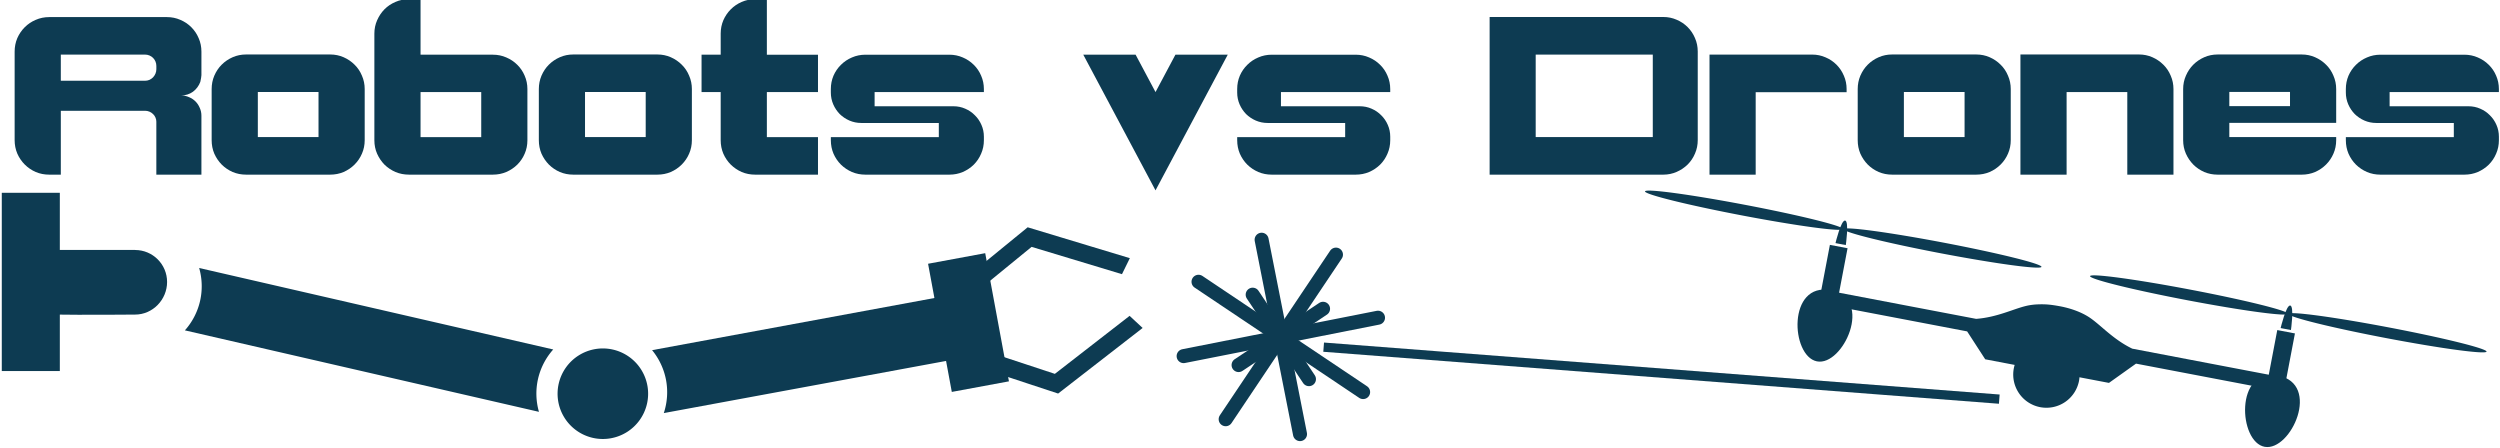
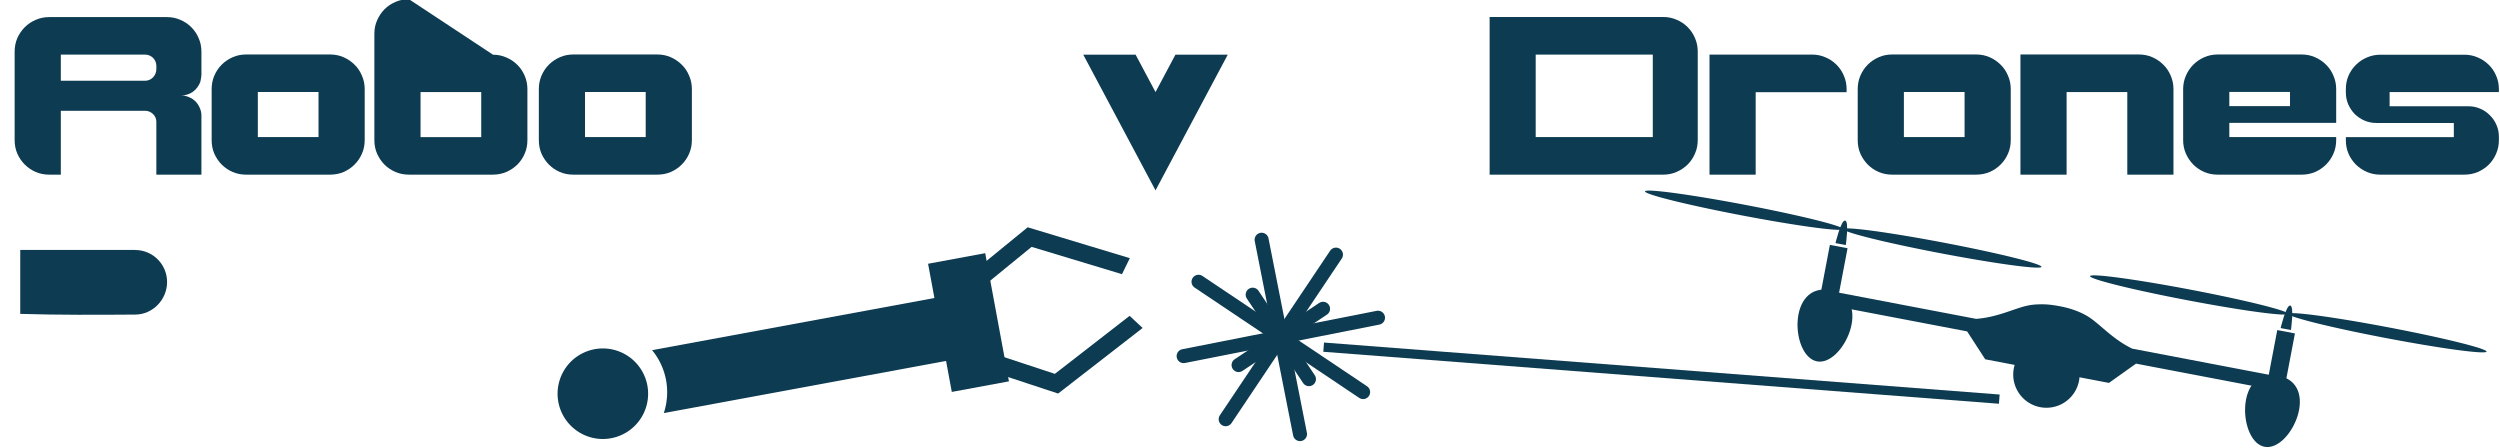
<svg xmlns="http://www.w3.org/2000/svg" xmlns:ns1="http://www.inkscape.org/namespaces/inkscape" xmlns:ns2="http://sodipodi.sourceforge.net/DTD/sodipodi-0.dtd" height="25.387mm" width="141.666mm" version="1.1" viewBox="0 0 501.964 89.955" id="svg2" ns1:version="0.91 r13725" ns2:docname="Robots vs Drones.svg">
  <defs id="defs94" />
  <ns2:namedview pagecolor="#ffffff" bordercolor="#666666" borderopacity="1" objecttolerance="10" gridtolerance="10" guidetolerance="10" ns1:pageopacity="0" ns1:pageshadow="2" ns1:window-width="1920" ns1:window-height="1056" id="namedview92" showgrid="false" ns1:zoom="0.62731276" ns1:cx="240.71213" ns1:cy="156.91668" ns1:window-x="0" ns1:window-y="24" ns1:window-maximized="1" ns1:current-layer="svg2" fit-margin-top="0" fit-margin-left="0" fit-margin-right="0" fit-margin-bottom="0" />
  <flowRoot id="flowRoot84" line-height="125%" style="font-size:17.5px;line-height:125%;font-family:Sans;letter-spacing:0px;word-spacing:0px;fill:#000000" xml:space="preserve" font-size="17.5px" transform="translate(-114.963,-293.938)">
    <flowRegion id="flowRegion86">
      <rect id="rect88" height="170.72" x="123.24" width="510.13" y="106.86" />
    </flowRegion>
    <flowPara id="flowPara90" />
  </flowRoot>
  <g id="g4377" transform="matrix(1.507,0,0,1.507,-230.824,-557.23)">
    <g style="font-style:normal;font-weight:normal;font-size:17.5px;line-height:125%;font-family:Sans;letter-spacing:0px;word-spacing:0px;display:inline;fill:#0d3b52;fill-opacity:1;stroke:none;stroke-width:1px;stroke-linecap:butt;stroke-linejoin:miter;stroke-opacity:1" id="text8134-9">
      <path d="m 173.998,385.999 q 0,-0.308 -0.117,-0.571 -0.117,-0.278 -0.322,-0.469 -0.205,-0.205 -0.483,-0.322 -0.278,-0.117 -0.586,-0.117 l -11.221,0 0,8.511 -1.553,0 q -0.952,0 -1.787,-0.352 -0.835,-0.366 -1.465,-0.996 -0.63,-0.63 -0.996,-1.465 -0.352,-0.835 -0.352,-1.787 l 0,-11.792 q 0,-0.952 0.352,-1.787 0.366,-0.835 0.996,-1.465 0.63,-0.63 1.465,-0.981 0.835,-0.366 1.787,-0.366 l 15.703,0 q 0.938,0 1.772,0.366 0.835,0.352 1.465,0.981 0.63,0.63 0.981,1.465 0.366,0.835 0.366,1.787 l 0,3.135 q -0.015,0.205 -0.044,0.366 -0.029,0.161 -0.059,0.308 -0.015,0.146 -0.044,0.22 -0.146,0.396 -0.396,0.732 -0.249,0.337 -0.586,0.586 -0.322,0.234 -0.732,0.366 -0.396,0.132 -0.835,0.132 0.557,0 1.04,0.22 0.498,0.205 0.864,0.571 0.366,0.366 0.571,0.864 0.22,0.483 0.22,1.04 l 0,7.852 -6.006,0 0,-7.031 z m -1.509,-5.479 q 0.308,0 0.586,-0.117 0.278,-0.132 0.483,-0.337 0.205,-0.22 0.322,-0.498 0.117,-0.278 0.117,-0.586 l 0,-0.439 q 0,-0.308 -0.117,-0.586 -0.117,-0.278 -0.322,-0.483 -0.205,-0.205 -0.483,-0.322 -0.278,-0.117 -0.586,-0.117 l -11.221,0 0,3.486 11.221,0 z" style="font-style:normal;font-variant:normal;font-weight:normal;font-stretch:normal;font-size:30px;line-height:125%;font-family:Robotica;-inkscape-font-specification:'Robotica, Normal';text-align:start;writing-mode:lr-tb;text-anchor:start;fill:#0d3b52;fill-opacity:1" id="path4464" ns1:connector-curvature="0" />
      <path d="m 197.157,377.02 q 0.952,0 1.787,0.366 0.835,0.366 1.465,0.996 0.63,0.615 0.981,1.465 0.366,0.835 0.366,1.772 l 0,6.826 q 0,0.952 -0.366,1.787 -0.352,0.82 -0.981,1.45 -0.63,0.63 -1.465,0.996 -0.835,0.352 -1.787,0.352 l -11.206,0 q -0.952,0 -1.787,-0.352 -0.835,-0.366 -1.465,-0.996 -0.615,-0.63 -0.981,-1.45 -0.352,-0.835 -0.352,-1.787 l 0,-6.826 q 0,-0.938 0.352,-1.772 0.366,-0.85 0.981,-1.465 0.63,-0.63 1.465,-0.996 0.835,-0.366 1.787,-0.366 l 11.206,0 z m -1.553,4.995 -8.086,0 0,6.006 8.086,0 0,-6.006 z" style="font-style:normal;font-variant:normal;font-weight:normal;font-stretch:normal;font-size:30px;line-height:125%;font-family:Robotica;-inkscape-font-specification:'Robotica, Normal';text-align:start;writing-mode:lr-tb;text-anchor:start;fill:#0d3b52;fill-opacity:1" id="path4466" ns1:connector-curvature="0" />
-       <path d="m 218.851,377.049 q 0.938,0 1.772,0.366 0.835,0.352 1.465,0.981 0.63,0.615 0.981,1.45 0.366,0.835 0.366,1.772 l 0,6.841 q 0,0.952 -0.366,1.787 -0.352,0.82 -0.981,1.45 -0.63,0.615 -1.465,0.981 -0.835,0.352 -1.772,0.352 l -11.206,0 q -0.952,0 -1.787,-0.352 -0.835,-0.366 -1.465,-0.981 -0.615,-0.63 -0.981,-1.45 -0.366,-0.835 -0.366,-1.787 l 0,-14.224 q 0,-0.938 0.366,-1.772 0.366,-0.835 0.981,-1.465 0.63,-0.63 1.465,-0.981 0.835,-0.366 1.787,-0.366 l 1.553,0 0,7.397 9.653,0 z m -1.567,4.98 -8.086,0 0,6.006 8.086,0 0,-6.006 z" style="font-style:normal;font-variant:normal;font-weight:normal;font-stretch:normal;font-size:30px;line-height:125%;font-family:Robotica;-inkscape-font-specification:'Robotica, Normal';text-align:start;writing-mode:lr-tb;text-anchor:start;fill:#0d3b52;fill-opacity:1" id="path4468" ns1:connector-curvature="0" />
+       <path d="m 218.851,377.049 q 0.938,0 1.772,0.366 0.835,0.352 1.465,0.981 0.63,0.615 0.981,1.45 0.366,0.835 0.366,1.772 l 0,6.841 q 0,0.952 -0.366,1.787 -0.352,0.82 -0.981,1.45 -0.63,0.615 -1.465,0.981 -0.835,0.352 -1.772,0.352 l -11.206,0 q -0.952,0 -1.787,-0.352 -0.835,-0.366 -1.465,-0.981 -0.615,-0.63 -0.981,-1.45 -0.366,-0.835 -0.366,-1.787 l 0,-14.224 q 0,-0.938 0.366,-1.772 0.366,-0.835 0.981,-1.465 0.63,-0.63 1.465,-0.981 0.835,-0.366 1.787,-0.366 z m -1.567,4.98 -8.086,0 0,6.006 8.086,0 0,-6.006 z" style="font-style:normal;font-variant:normal;font-weight:normal;font-stretch:normal;font-size:30px;line-height:125%;font-family:Robotica;-inkscape-font-specification:'Robotica, Normal';text-align:start;writing-mode:lr-tb;text-anchor:start;fill:#0d3b52;fill-opacity:1" id="path4468" ns1:connector-curvature="0" />
      <path d="m 240.75,377.02 q 0.952,0 1.787,0.366 0.835,0.366 1.465,0.996 0.63,0.615 0.981,1.465 0.366,0.835 0.366,1.772 l 0,6.826 q 0,0.952 -0.366,1.787 -0.352,0.82 -0.981,1.45 -0.63,0.63 -1.465,0.996 -0.835,0.352 -1.787,0.352 l -11.206,0 q -0.952,0 -1.787,-0.352 -0.835,-0.366 -1.465,-0.996 -0.615,-0.63 -0.981,-1.45 -0.352,-0.835 -0.352,-1.787 l 0,-6.826 q 0,-0.938 0.352,-1.772 0.366,-0.85 0.981,-1.465 0.63,-0.63 1.465,-0.996 0.835,-0.366 1.787,-0.366 l 11.206,0 z m -1.553,4.995 -8.086,0 0,6.006 8.086,0 0,-6.006 z" style="font-style:normal;font-variant:normal;font-weight:normal;font-stretch:normal;font-size:30px;line-height:125%;font-family:Robotica;-inkscape-font-specification:'Robotica, Normal';text-align:start;writing-mode:lr-tb;text-anchor:start;fill:#0d3b52;fill-opacity:1" id="path4470" ns1:connector-curvature="0" />
-       <path d="m 255.34,382.029 0,6.006 6.812,0 0,4.995 -8.379,0 q -0.952,0 -1.787,-0.352 -0.82,-0.366 -1.45,-0.981 -0.63,-0.63 -0.996,-1.465 -0.352,-0.835 -0.352,-1.787 l 0,-6.416 -2.549,0 0,-4.98 2.549,0 0,-2.812 q 0,-0.938 0.352,-1.772 0.366,-0.835 0.996,-1.465 0.63,-0.63 1.45,-0.981 0.835,-0.366 1.787,-0.366 l 1.567,0 0,7.397 6.812,0 0,4.98 -6.812,0 z" style="font-style:normal;font-variant:normal;font-weight:normal;font-stretch:normal;font-size:30px;line-height:125%;font-family:Robotica;-inkscape-font-specification:'Robotica, Normal';text-align:start;writing-mode:lr-tb;text-anchor:start;fill:#0d3b52;fill-opacity:1" id="path4472" ns1:connector-curvature="0" />
-       <path d="m 269.696,382.029 0,1.89 10.503,0 q 0.835,0 1.567,0.322 0.747,0.322 1.289,0.879 0.557,0.542 0.879,1.289 0.322,0.732 0.322,1.567 l 0,0.469 q 0,0.952 -0.366,1.787 -0.352,0.835 -0.981,1.465 -0.63,0.615 -1.465,0.981 -0.835,0.352 -1.787,0.352 l -11.191,0 q -0.952,0 -1.787,-0.352 -0.835,-0.366 -1.465,-0.981 -0.63,-0.63 -0.996,-1.465 -0.352,-0.835 -0.352,-1.787 l 0,-0.41 14.385,0 0,-1.89 -1.685,0 -8.643,0 q -0.835,0 -1.582,-0.322 -0.732,-0.322 -1.289,-0.864 -0.542,-0.557 -0.864,-1.289 -0.322,-0.747 -0.322,-1.582 l 0,-0.469 q 0,-0.938 0.352,-1.772 0.366,-0.835 0.996,-1.45 0.63,-0.63 1.465,-0.981 0.835,-0.366 1.787,-0.366 l 11.191,0 q 0.952,0 1.787,0.366 0.835,0.352 1.465,0.981 0.63,0.615 0.981,1.45 0.366,0.835 0.366,1.772 l 0,0.41 -14.561,0 z" style="font-style:normal;font-variant:normal;font-weight:normal;font-stretch:normal;font-size:30px;line-height:125%;font-family:Robotica;-inkscape-font-specification:'Robotica, Normal';text-align:start;writing-mode:lr-tb;text-anchor:start;fill:#0d3b52;fill-opacity:1" id="path4474" ns1:connector-curvature="0" />
      <path d="m 309.774,377.049 6.973,0 -9.624,18.076 -9.624,-18.076 6.973,0 2.651,4.98 2.651,-4.98 0,0 z" style="font-style:normal;font-variant:normal;font-weight:normal;font-stretch:normal;font-size:30px;line-height:125%;font-family:Robotica;-inkscape-font-specification:'Robotica, Normal';text-align:start;writing-mode:lr-tb;text-anchor:start;fill:#0d3b52;fill-opacity:1" id="path4476" ns1:connector-curvature="0" />
-       <path d="m 323.836,382.029 0,1.89 10.503,0 q 0.835,0 1.567,0.322 0.747,0.322 1.289,0.879 0.557,0.542 0.879,1.289 0.322,0.732 0.322,1.567 l 0,0.469 q 0,0.952 -0.366,1.787 -0.352,0.835 -0.981,1.465 -0.63,0.615 -1.465,0.981 -0.835,0.352 -1.787,0.352 l -11.191,0 q -0.952,0 -1.787,-0.352 -0.835,-0.366 -1.465,-0.981 -0.63,-0.63 -0.996,-1.465 -0.352,-0.835 -0.352,-1.787 l 0,-0.41 14.385,0 0,-1.89 -1.685,0 -8.643,0 q -0.835,0 -1.582,-0.322 -0.732,-0.322 -1.289,-0.864 -0.542,-0.557 -0.864,-1.289 -0.322,-0.747 -0.322,-1.582 l 0,-0.469 q 0,-0.938 0.352,-1.772 0.366,-0.835 0.996,-1.45 0.63,-0.63 1.465,-0.981 0.835,-0.366 1.787,-0.366 l 11.191,0 q 0.952,0 1.787,0.366 0.835,0.352 1.465,0.981 0.63,0.615 0.981,1.45 0.366,0.835 0.366,1.772 l 0,0.41 -14.561,0 z" style="font-style:normal;font-variant:normal;font-weight:normal;font-stretch:normal;font-size:30px;line-height:125%;font-family:Robotica;-inkscape-font-specification:'Robotica, Normal';text-align:start;writing-mode:lr-tb;text-anchor:start;fill:#0d3b52;fill-opacity:1" id="path4478" ns1:connector-curvature="0" />
      <path d="m 374.784,372.025 q 0.938,0 1.772,0.366 0.835,0.352 1.465,0.981 0.63,0.63 0.981,1.465 0.366,0.835 0.366,1.787 l 0,11.807 q 0,0.952 -0.366,1.787 -0.352,0.835 -0.981,1.465 -0.63,0.615 -1.465,0.981 -0.835,0.366 -1.772,0.366 l -23.145,0 0,-21.006 23.145,0 z m -1.406,5.01 -15.601,0 0,10.986 15.601,0 0,-10.986 z" style="font-style:normal;font-variant:normal;font-weight:normal;font-stretch:normal;font-size:30px;line-height:125%;font-family:Robotica;-inkscape-font-specification:'Robotica, Normal';text-align:start;writing-mode:lr-tb;text-anchor:start;fill:#0d3b52;fill-opacity:1" id="path4480" ns1:connector-curvature="0" />
      <path d="m 387.088,382.044 0,10.986 -6.152,0 0,-15.996 13.682,0 q 0.938,0 1.772,0.366 0.835,0.352 1.465,0.981 0.63,0.63 0.981,1.465 0.366,0.835 0.366,1.772 l 0,0.425 -12.114,0 z" style="font-style:normal;font-variant:normal;font-weight:normal;font-stretch:normal;font-size:30px;line-height:125%;font-family:Robotica;-inkscape-font-specification:'Robotica, Normal';text-align:start;writing-mode:lr-tb;text-anchor:start;fill:#0d3b52;fill-opacity:1" id="path4482" ns1:connector-curvature="0" />
      <path d="m 416.473,377.02 q 0.952,0 1.787,0.366 0.835,0.366 1.465,0.996 0.63,0.615 0.981,1.465 0.366,0.835 0.366,1.772 l 0,6.826 q 0,0.952 -0.366,1.787 -0.352,0.82 -0.981,1.45 -0.63,0.63 -1.465,0.996 -0.835,0.352 -1.787,0.352 l -11.206,0 q -0.952,0 -1.787,-0.352 -0.835,-0.366 -1.465,-0.996 -0.615,-0.63 -0.981,-1.45 -0.352,-0.835 -0.352,-1.787 l 0,-6.826 q 0,-0.938 0.352,-1.772 0.366,-0.85 0.981,-1.465 0.63,-0.63 1.465,-0.996 0.835,-0.366 1.787,-0.366 l 11.206,0 z m -1.553,4.995 -8.086,0 0,6.006 8.086,0 0,-6.006 z" style="font-style:normal;font-variant:normal;font-weight:normal;font-stretch:normal;font-size:30px;line-height:125%;font-family:Robotica;-inkscape-font-specification:'Robotica, Normal';text-align:start;writing-mode:lr-tb;text-anchor:start;fill:#0d3b52;fill-opacity:1" id="path4484" ns1:connector-curvature="0" />
      <path d="m 422.362,377.02 15.806,0 q 0.938,0 1.772,0.366 0.835,0.366 1.465,0.996 0.63,0.615 0.981,1.465 0.366,0.835 0.366,1.772 l 0,11.411 -6.152,0 0,-11.001 -8.086,0 0,11.001 -6.152,0 0,-16.011 z" style="font-style:normal;font-variant:normal;font-weight:normal;font-stretch:normal;font-size:30px;line-height:125%;font-family:Robotica;-inkscape-font-specification:'Robotica, Normal';text-align:start;writing-mode:lr-tb;text-anchor:start;fill:#0d3b52;fill-opacity:1" id="path4486" ns1:connector-curvature="0" />
      <path d="m 450.194,386.131 0,1.89 14.238,0 0,0.425 q 0,0.952 -0.366,1.787 -0.352,0.82 -0.981,1.45 -0.63,0.63 -1.465,0.996 -0.835,0.352 -1.772,0.352 l -11.206,0 q -0.952,0 -1.787,-0.352 -0.835,-0.366 -1.465,-0.996 -0.615,-0.63 -0.981,-1.45 -0.366,-0.835 -0.366,-1.787 l 0,-6.826 q 0,-0.938 0.366,-1.772 0.366,-0.85 0.981,-1.465 0.63,-0.63 1.465,-0.996 0.835,-0.366 1.787,-0.366 l 11.206,0 q 0.938,0 1.772,0.366 0.835,0.366 1.465,0.996 0.63,0.615 0.981,1.465 0.366,0.835 0.366,1.772 l 0,4.512 -14.238,0 z m 0,-2.227 8.086,0 0,-1.89 -8.086,0 0,1.89 z" style="font-style:normal;font-variant:normal;font-weight:normal;font-stretch:normal;font-size:30px;line-height:125%;font-family:Robotica;-inkscape-font-specification:'Robotica, Normal';text-align:start;writing-mode:lr-tb;text-anchor:start;fill:#0d3b52;fill-opacity:1" id="path4488" ns1:connector-curvature="0" />
      <path d="m 471.551,382.029 0,1.89 10.503,0 q 0.835,0 1.567,0.322 0.747,0.322 1.289,0.879 0.557,0.542 0.879,1.289 0.322,0.732 0.322,1.567 l 0,0.469 q 0,0.952 -0.366,1.787 -0.352,0.835 -0.981,1.465 -0.63,0.615 -1.465,0.981 -0.835,0.352 -1.787,0.352 l -11.191,0 q -0.952,0 -1.787,-0.352 -0.835,-0.366 -1.465,-0.981 -0.63,-0.63 -0.996,-1.465 -0.352,-0.835 -0.352,-1.787 l 0,-0.41 14.385,0 0,-1.89 -1.685,0 -8.643,0 q -0.835,0 -1.582,-0.322 -0.732,-0.322 -1.289,-0.864 -0.542,-0.557 -0.864,-1.289 -0.322,-0.747 -0.322,-1.582 l 0,-0.469 q 0,-0.938 0.352,-1.772 0.366,-0.835 0.996,-1.45 0.63,-0.63 1.465,-0.981 0.835,-0.366 1.787,-0.366 l 11.191,0 q 0.952,0 1.787,0.366 0.835,0.352 1.465,0.981 0.63,0.615 0.981,1.45 0.366,0.835 0.366,1.772 l 0,0.41 -14.561,0 z" style="font-style:normal;font-variant:normal;font-weight:normal;font-stretch:normal;font-size:30px;line-height:125%;font-family:Robotica;-inkscape-font-specification:'Robotica, Normal';text-align:start;writing-mode:lr-tb;text-anchor:start;fill:#0d3b52;fill-opacity:1" id="path4490" ns1:connector-curvature="0" />
    </g>
    <g style="display:inline;fill:none;fill-opacity:1;stroke:#0d3b52;stroke-width:10.918;stroke-miterlimit:4;stroke-dasharray:none;stroke-opacity:1" transform="matrix(0.037,0.202,-0.242,0.045,318.428,269.94)" id="g6467">
      <path style="fill:none;fill-opacity:1;fill-rule:evenodd;stroke:#0d3b52;stroke-width:10.918;stroke-linecap:butt;stroke-linejoin:miter;stroke-miterlimit:4;stroke-dasharray:none;stroke-opacity:1" d="m 634.09,159.963 -29.975,48.421 36.893,56.107" id="path6448" ns1:connector-curvature="0" />
      <path style="display:inline;fill:none;fill-opacity:1;fill-rule:evenodd;stroke:#0d3b52;stroke-width:10.918;stroke-linecap:butt;stroke-linejoin:miter;stroke-miterlimit:4;stroke-dasharray:none;stroke-opacity:1" d="m 670.857,159.963 29.975,48.421 -36.893,56.107" id="path6448-6" ns1:connector-curvature="0" />
    </g>
    <path transform="matrix(0.182,0.983,-0.983,0.182,0,0)" style="display:inline;opacity:1;fill:#0d3b52;fill-opacity:1;fill-rule:evenodd;stroke:none;stroke-width:2;stroke-linecap:round;stroke-linejoin:round;stroke-miterlimit:4;stroke-dasharray:none;stroke-opacity:1" d="m 448.664,-206.282 17.372,0 0,7.745 -17.372,0 z" id="rect6465" ns1:connector-curvature="0" />
    <path id="rect6471" d="m 277.895,409.425 -37.846,6.99 a 8.863,8.863 0 0 1 1.86,3.992 8.863,8.863 0 0 1 -0.301,4.392 l 37.836,-6.988 -1.549,-8.386 z" style="display:inline;opacity:1;fill:#0d3b52;fill-opacity:1;fill-rule:evenodd;stroke:none;stroke-width:8;stroke-linecap:round;stroke-linejoin:round;stroke-miterlimit:4;stroke-dasharray:none;stroke-opacity:1" ns1:connector-curvature="0" />
    <path style="display:inline;fill:#0d3b52;fill-opacity:1;fill-rule:evenodd;stroke:none;stroke-width:2.479px;stroke-linecap:butt;stroke-linejoin:miter;stroke-opacity:1" d="m 397.093,408.427 c 5.799,1.107 1.623,10.199 -1.86,9.478 -3.483,-0.721 -3.939,-10.585 1.86,-9.478 z" id="path6683" ns1:connector-curvature="0" ns2:nodetypes="zzz" />
    <path id="rect6685" d="m 397.348,408.599 -0.35,1.83 18.264,3.486 2.408,3.717 3.924,0.748 a 4.423,4.423 0 0 0 -0.113,0.457 4.423,4.423 0 0 0 3.516,5.174 4.423,4.423 0 0 0 5.174,-3.516 4.423,4.423 0 0 0 0.057,-0.467 l 3.93,0.75 3.605,-2.568 18.266,3.486 0.35,-1.832 -19.115,-3.648 c -2.523,-1.221 -4.13,-3.072 -5.588,-4.08 -1.237,-0.856 -2.833,-1.35 -4.115,-1.582 -1.282,-0.232 -1.905,-0.268 -2.812,-0.242 -0.515,0.018 -1.057,0.076 -1.586,0.199 -1.728,0.401 -3.907,1.53 -6.705,1.734 l -19.107,-3.646 z" style="display:inline;opacity:1;fill:#0d3b52;fill-opacity:1;fill-rule:evenodd;stroke:none;stroke-width:1;stroke-linecap:round;stroke-linejoin:round;stroke-miterlimit:4;stroke-dasharray:none;stroke-opacity:1" ns1:connector-curvature="0" />
    <path transform="matrix(0.982,0.187,-0.187,0.982,0,0)" style="display:inline;opacity:1;fill:#0d3b52;fill-opacity:1;fill-rule:evenodd;stroke:none;stroke-width:1;stroke-linecap:round;stroke-linejoin:round;stroke-miterlimit:4;stroke-dasharray:none;stroke-opacity:1" d="m 465.405,321.137 2.396,0 0,6.654 -2.396,0 z" id="rect6687" ns1:connector-curvature="0" />
    <path style="display:inline;fill:#0d3b52;fill-opacity:1;fill-rule:evenodd;stroke:none;stroke-width:2.479px;stroke-linecap:butt;stroke-linejoin:miter;stroke-opacity:1" d="m 397.722,402.152 1.373,0.262 c 0,0 0.46,-3.178 -0.089,-3.267 -0.549,-0.09 -1.284,3.005 -1.284,3.005 z" id="path6695" ns1:connector-curvature="0" ns2:nodetypes="cczc" />
    <path transform="matrix(0.982,0.187,-0.187,0.982,0,0)" style="display:inline;opacity:1;fill:#0d3b52;fill-opacity:1;fill-rule:evenodd;stroke:none;stroke-width:1;stroke-linecap:round;stroke-linejoin:round;stroke-miterlimit:4;stroke-dasharray:none;stroke-opacity:1" d="m 493.657,318.741 a 13.427,0.732 0 0 1 -13.427,0.732 13.427,0.732 0 0 1 -13.427,-0.732 13.427,0.732 0 0 1 13.427,-0.732 13.427,0.732 0 0 1 13.427,0.732 z" id="path6702" ns1:connector-curvature="0" />
    <path transform="matrix(0.982,0.187,-0.187,0.982,0,0)" style="display:inline;opacity:1;fill:#0d3b52;fill-opacity:1;fill-rule:evenodd;stroke:none;stroke-width:1;stroke-linecap:round;stroke-linejoin:round;stroke-miterlimit:4;stroke-dasharray:none;stroke-opacity:1" d="m 466.72,318.741 a 13.427,0.732 0 0 1 -13.427,0.732 13.427,0.732 0 0 1 -13.427,-0.732 13.427,0.732 0 0 1 13.427,-0.732 13.427,0.732 0 0 1 13.427,0.732 z" id="path6702-9" ns1:connector-curvature="0" />
    <path style="display:inline;fill:#0d3b52;fill-opacity:1;fill-rule:evenodd;stroke:none;stroke-width:2.479px;stroke-linecap:butt;stroke-linejoin:miter;stroke-opacity:1" d="m 456.677,419.799 c -5.799,-1.107 -5.265,8.884 -1.762,9.497 3.503,0.612 7.561,-8.39 1.762,-9.497 z" id="path6683-8" ns1:connector-curvature="0" ns2:nodetypes="zzz" />
    <path transform="matrix(-0.982,-0.187,-0.187,0.982,0,0)" style="display:inline;opacity:1;fill:#0d3b52;fill-opacity:1;fill-rule:evenodd;stroke:none;stroke-width:1;stroke-linecap:round;stroke-linejoin:round;stroke-miterlimit:4;stroke-dasharray:none;stroke-opacity:1" d="m -528.502,321.137 2.396,0 0,6.654 -2.396,0 z" id="rect6687-0" ns1:connector-curvature="0" />
    <path style="display:inline;fill:#0d3b52;fill-opacity:1;fill-rule:evenodd;stroke:none;stroke-width:2.479px;stroke-linecap:butt;stroke-linejoin:miter;stroke-opacity:1" d="m 458.404,413.734 -1.373,-0.262 c 0,0 0.742,-3.124 1.286,-3.005 0.543,0.119 0.087,3.267 0.087,3.267 z" id="path6695-2" ns1:connector-curvature="0" ns2:nodetypes="cczc" />
    <path transform="matrix(-0.982,-0.187,-0.187,0.982,0,0)" style="display:inline;opacity:1;fill:#0d3b52;fill-opacity:1;fill-rule:evenodd;stroke:none;stroke-width:1;stroke-linecap:round;stroke-linejoin:round;stroke-miterlimit:4;stroke-dasharray:none;stroke-opacity:1" d="m -500.25,318.741 a 13.427,0.732 0 0 1 -13.427,0.732 13.427,0.732 0 0 1 -13.427,-0.732 13.427,0.732 0 0 1 13.427,-0.732 13.427,0.732 0 0 1 13.427,0.732 z" id="path6702-8" ns1:connector-curvature="0" />
    <path transform="matrix(-0.982,-0.187,-0.187,0.982,0,0)" style="display:inline;opacity:1;fill:#0d3b52;fill-opacity:1;fill-rule:evenodd;stroke:none;stroke-width:1;stroke-linecap:round;stroke-linejoin:round;stroke-miterlimit:4;stroke-dasharray:none;stroke-opacity:1" d="m -527.188,318.741 a 13.427,0.732 0 0 1 -13.427,0.732 13.427,0.732 0 0 1 -13.427,-0.732 13.427,0.732 0 0 1 13.427,-0.732 13.427,0.732 0 0 1 13.427,0.732 z" id="path6702-9-9" ns1:connector-curvature="0" />
    <g style="display:inline;fill:#0d3b52;fill-opacity:1" transform="matrix(-0.055,0.239,-0.239,-0.055,383.327,284.942)" id="g6610">
      <path style="opacity:1;fill:#0d3b52;fill-opacity:1;fill-rule:evenodd;stroke:none;stroke-width:10;stroke-linecap:round;stroke-linejoin:round;stroke-miterlimit:4;stroke-dasharray:none;stroke-opacity:1" d="m 707.107,469.88 a 24.595,24.595 0 0 1 -24.595,24.595 24.595,24.595 0 0 1 -24.595,-24.595 24.595,24.595 0 0 1 24.595,-24.595 24.595,24.595 0 0 1 24.595,24.595 z" id="path6475" ns1:connector-curvature="0" />
-       <path ns1:connector-curvature="0" style="display:inline;opacity:1;fill:#0d3b52;fill-opacity:1;fill-rule:evenodd;stroke:none;stroke-width:8;stroke-linecap:round;stroke-linejoin:round;stroke-miterlimit:4;stroke-dasharray:none;stroke-opacity:1" d="m 699.891,501.504 a 36.124,36.124 0 0 1 -17.379,4.5 36.124,36.124 0 0 1 -17.379,-4.459 l 0,197.385 a 36.124,36.124 0 0 1 17.379,-4.502 36.124,36.124 0 0 1 17.379,4.461 l 0,-197.385 z" id="rect6471-8" />
    </g>
    <g style="display:inline;fill:#0d3b52;fill-opacity:1" transform="matrix(0,0.245,-0.245,0,350.121,240.108)" id="g6633">
-       <path style="display:inline;opacity:1;fill:#0d3b52;fill-opacity:1;fill-rule:evenodd;stroke:none;stroke-width:2;stroke-linecap:round;stroke-linejoin:round;stroke-miterlimit:4;stroke-dasharray:none;stroke-opacity:1" d="m 634.043,771.366 96.938,0 0,31.566 -96.938,0 z" id="rect6465-1" ns1:connector-curvature="0" />
      <path style="display:inline;opacity:1;fill:#0d3b52;fill-opacity:1;fill-rule:evenodd;stroke:none;stroke-width:8;stroke-linecap:round;stroke-linejoin:round;stroke-miterlimit:4;stroke-dasharray:none;stroke-opacity:1" d="m 682.545,713.033 c -9.606,8e-5 -17.392,7.787 -17.393,17.393 l 0,0.008 -0.019,0 0,62.455 34.758,0 c 0.638,-20.76 0.535,-41.786 0.383,-62.463 -8e-5,-9.606 -8.123,-17.392 -17.729,-17.393 z" id="rect6471-8-5" ns1:connector-curvature="0" ns2:nodetypes="csccccccc" />
    </g>
    <g style="display:inline;stroke:#0d3b52;stroke-opacity:1" transform="matrix(0.194,0.13,-0.13,0.194,209.222,262.825)" id="g6902">
      <path style="fill:none;fill-rule:evenodd;stroke:#0d3b52;stroke-width:8;stroke-linecap:round;stroke-linejoin:miter;stroke-miterlimit:4;stroke-dasharray:none;stroke-opacity:1" d="m 769.565,210.399 0,113.043" id="path6859" ns1:connector-curvature="0" ns2:nodetypes="cc" />
      <path style="display:inline;fill:none;fill-rule:evenodd;stroke:#0d3b52;stroke-width:8;stroke-linecap:round;stroke-linejoin:miter;stroke-miterlimit:4;stroke-dasharray:none;stroke-opacity:1" d="m 826.087,266.921 -113.043,0" id="path6859-6" ns1:connector-curvature="0" ns2:nodetypes="cc" />
      <path style="display:inline;fill:none;fill-rule:evenodd;stroke:#0d3b52;stroke-width:8;stroke-linecap:round;stroke-linejoin:miter;stroke-miterlimit:4;stroke-dasharray:none;stroke-opacity:1" d="m 809.532,226.954 -79.934,79.934" id="path6859-0" ns1:connector-curvature="0" ns2:nodetypes="cc" />
      <path style="display:inline;fill:none;fill-rule:evenodd;stroke:#0d3b52;stroke-width:8;stroke-linecap:round;stroke-linejoin:miter;stroke-miterlimit:4;stroke-dasharray:none;stroke-opacity:1" d="M 809.532,306.887 729.598,226.954" id="path6859-6-1" ns1:connector-curvature="0" ns2:nodetypes="cc" />
      <path style="display:inline;fill:none;fill-rule:evenodd;stroke:#0d3b52;stroke-width:8;stroke-linecap:round;stroke-linejoin:miter;stroke-miterlimit:4;stroke-dasharray:none;stroke-opacity:1" d="m 780.645,240.17 -22.161,53.5" id="path6859-04" ns1:connector-curvature="0" ns2:nodetypes="cc" />
      <path style="display:inline;fill:none;fill-rule:evenodd;stroke:#0d3b52;stroke-width:8;stroke-linecap:round;stroke-linejoin:miter;stroke-miterlimit:4;stroke-dasharray:none;stroke-opacity:1" d="M 796.315,278.001 742.815,255.84" id="path6859-6-4" ns1:connector-curvature="0" ns2:nodetypes="cc" />
    </g>
    <path ns2:nodetypes="ccc" ns1:connector-curvature="0" id="path6910" d="m 419.545,422.941 -90.019,-6.925 0,0" style="display:inline;fill:none;fill-rule:evenodd;stroke:#0d3b52;stroke-width:1.233;stroke-linecap:butt;stroke-linejoin:miter;stroke-miterlimit:4;stroke-dasharray:none;stroke-opacity:1" />
  </g>
</svg>